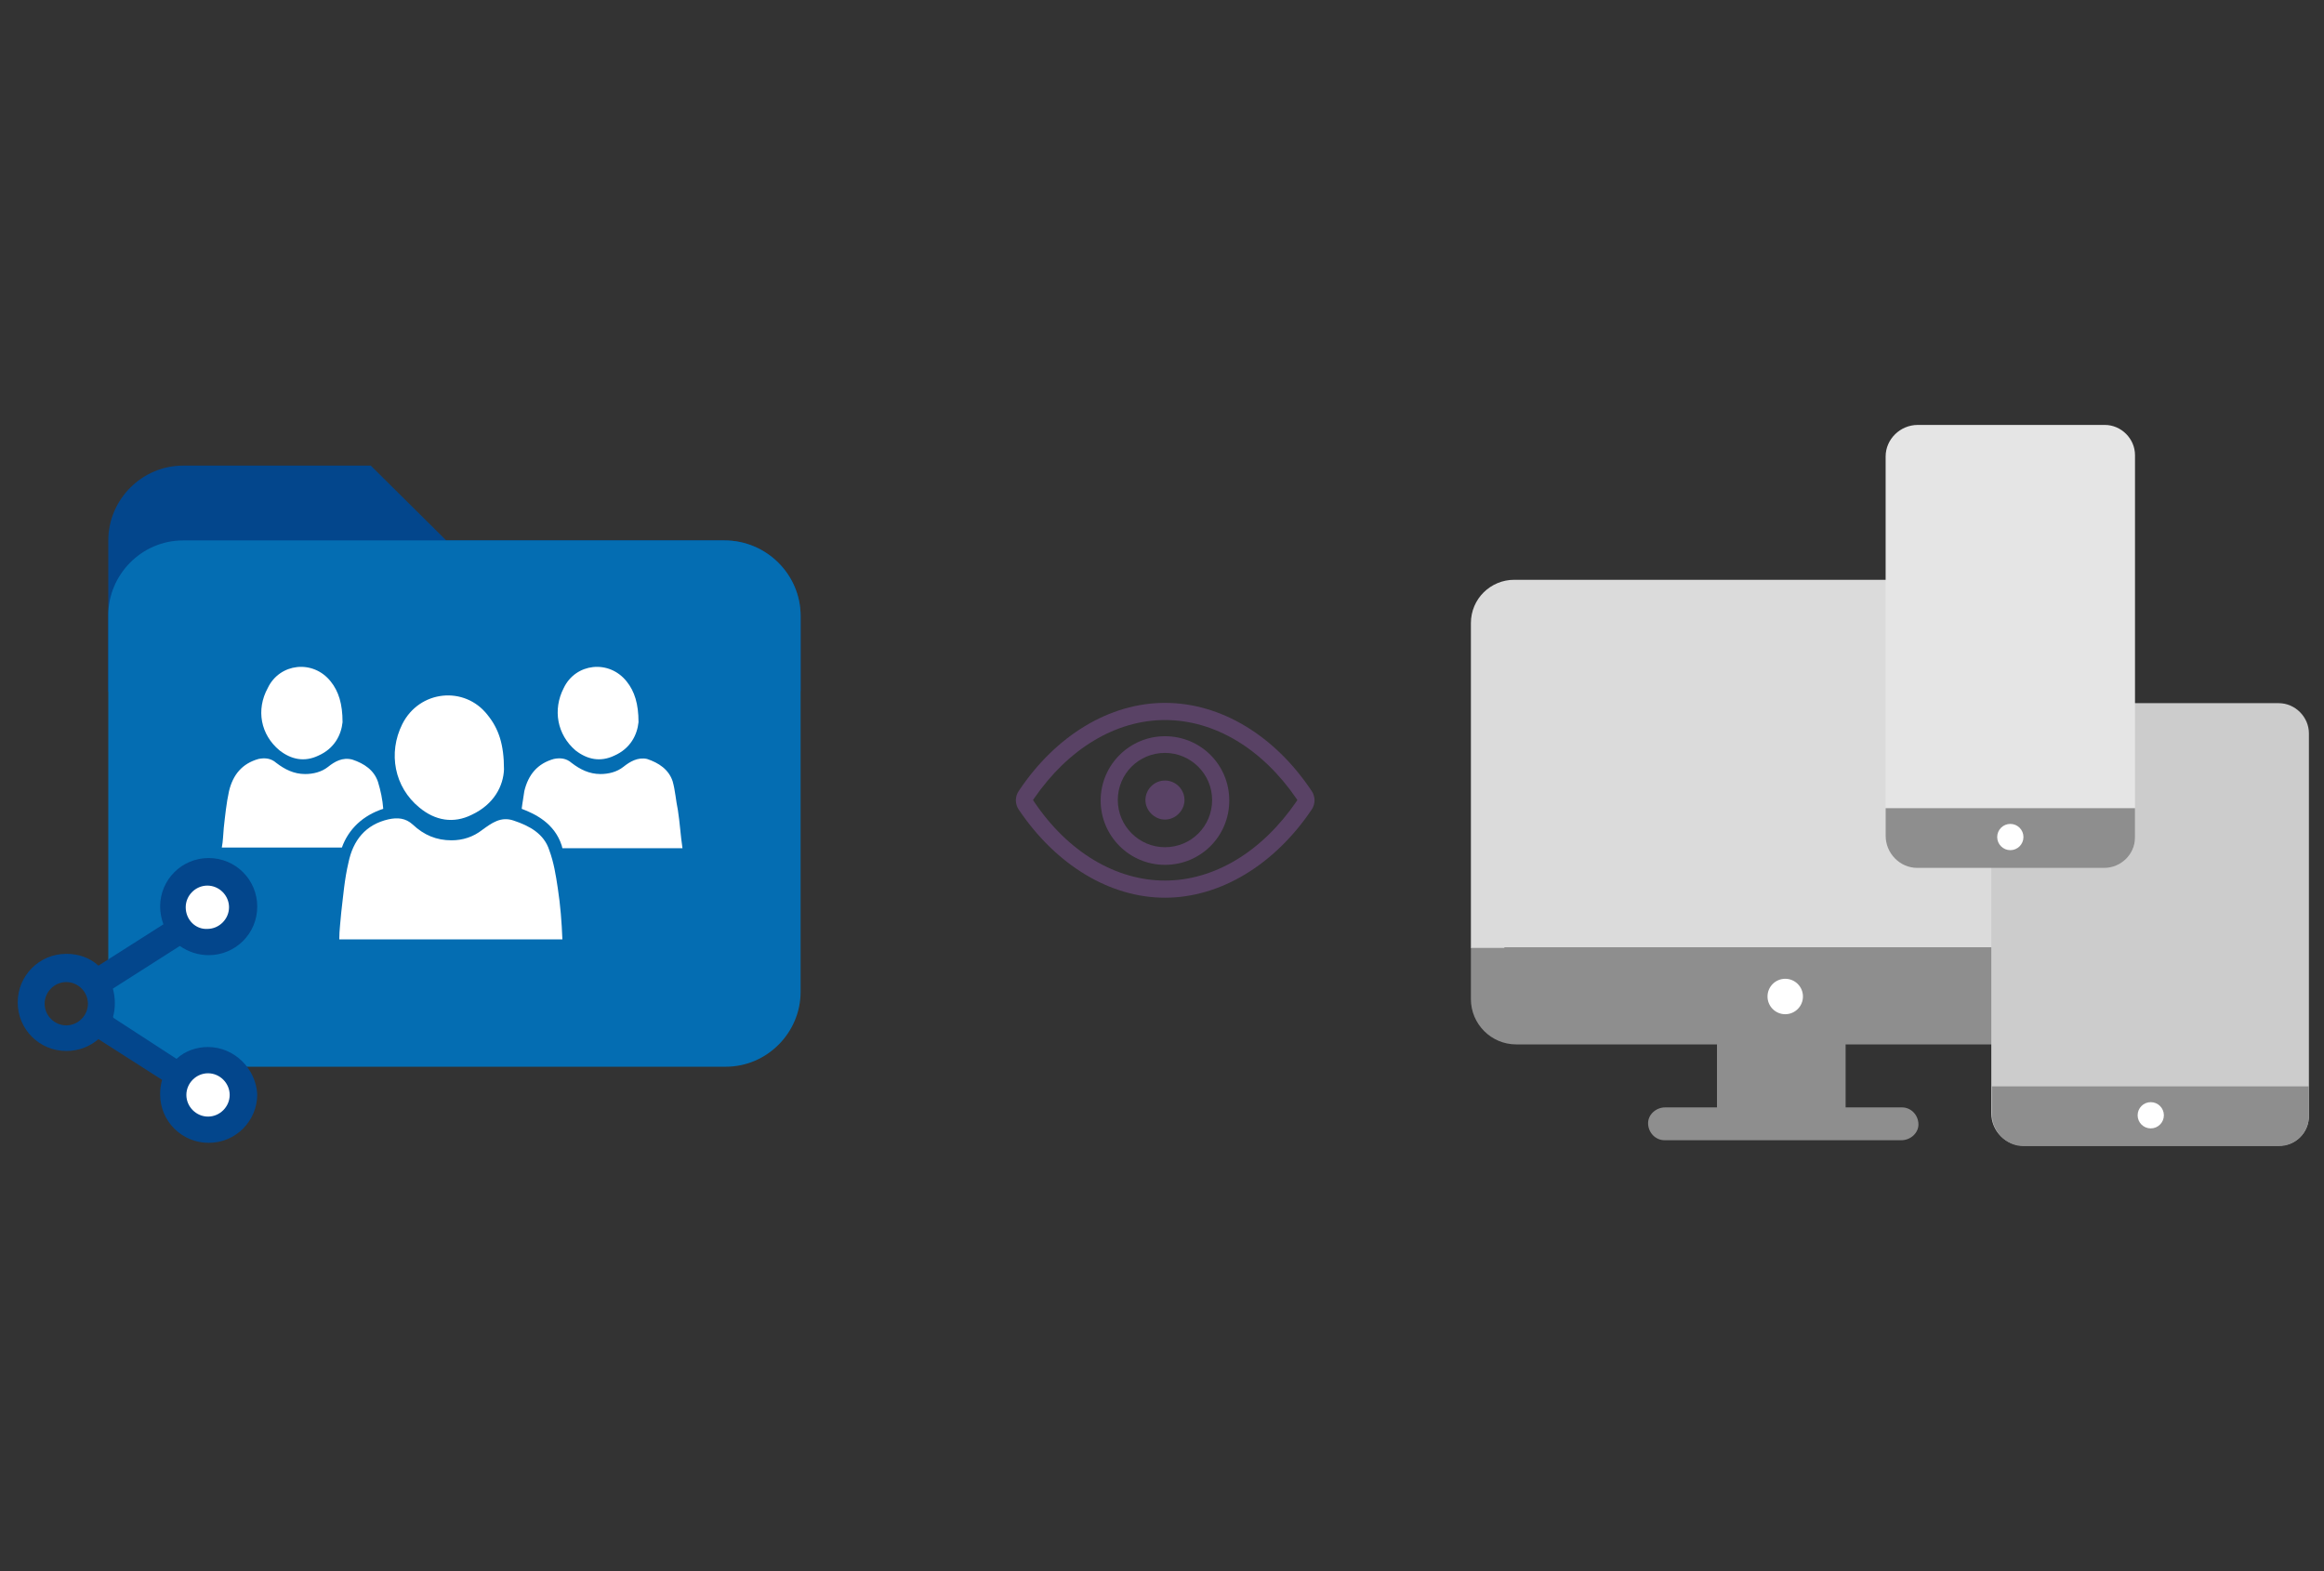
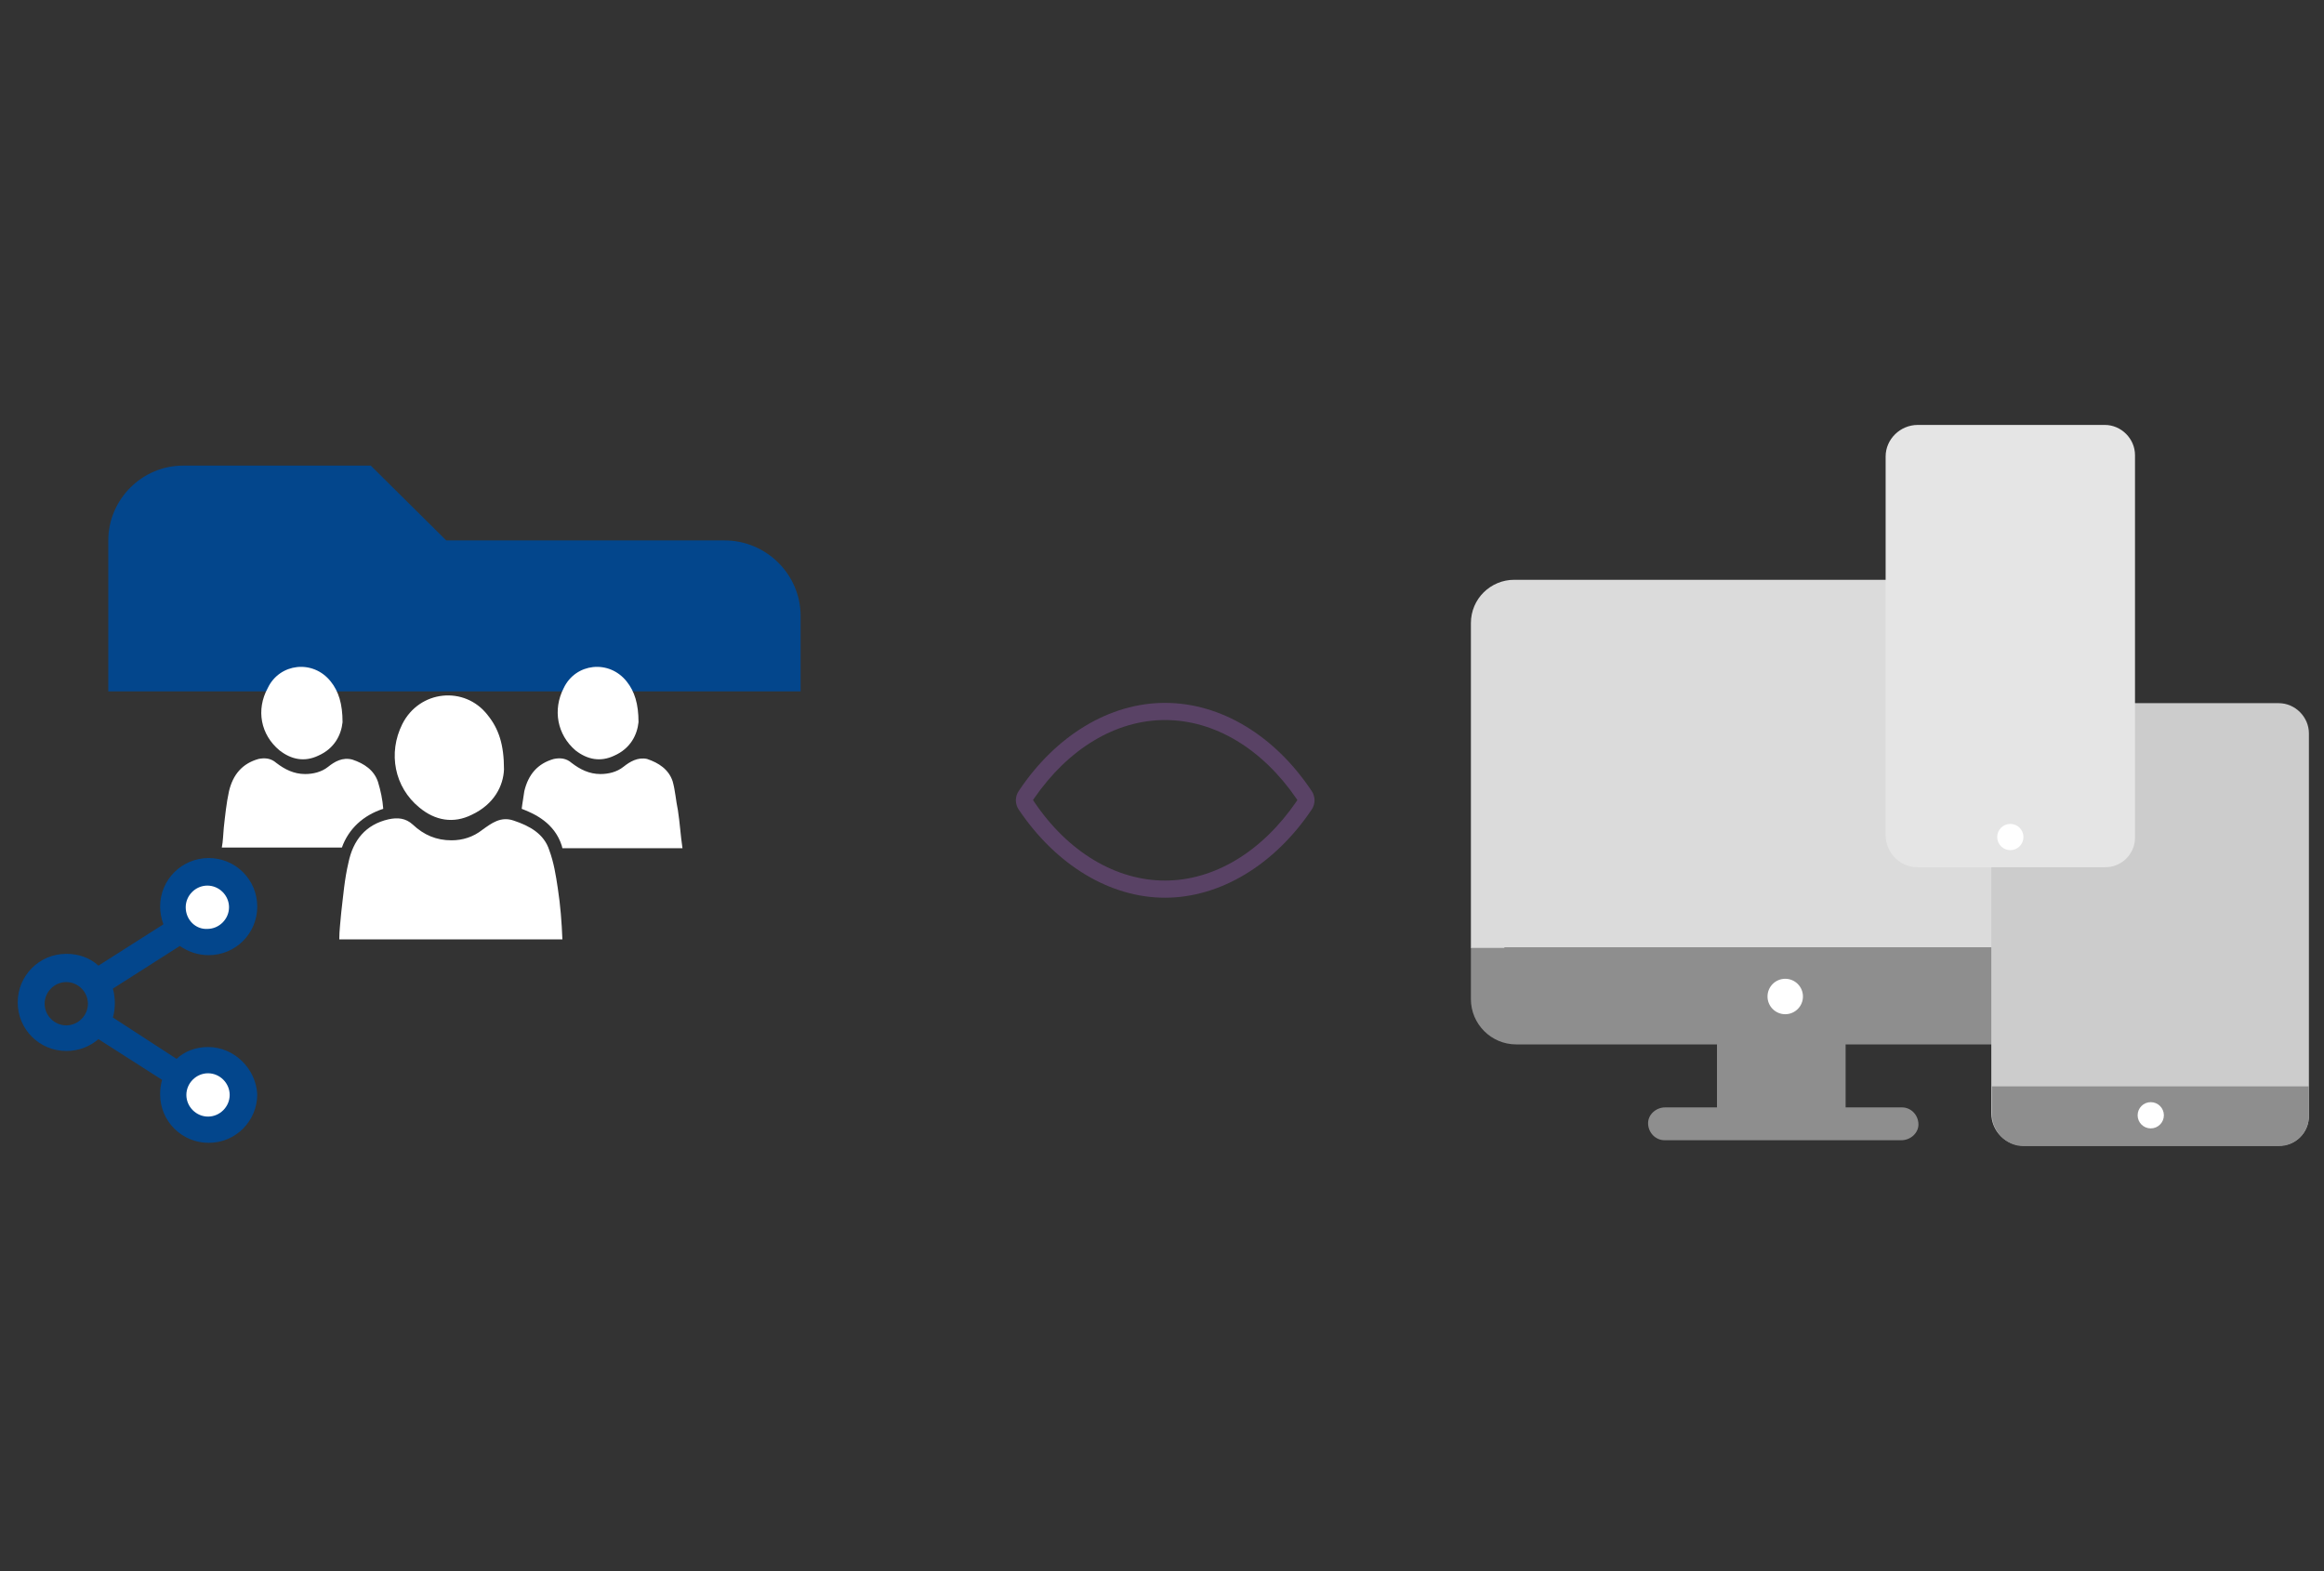
<svg xmlns="http://www.w3.org/2000/svg" x="0" y="0" width="392" height="265" xml="http://www.w3.org/XML/1998/namespace" version="1.1">
  <rect width="100%" height="100%" fill="#333333" stroke="none" />
  <svg x="146" y="82" width="101" height="101" viewBox="0, 0, 68, 125.7" xml:space="preserve" id="Layer_1" enable-background="new 0 0 68 125.7" version="1.1">
    <path d="M3.3 64 C2.5 65.2 2.5 66.7 3.3 67.9 C11.1 79.5 22.4 86.4 34 86.4 C45.6 86.4 57 79.5 64.8 67.9 C65.6 66.7 65.6 65.2 64.8 64 C57 52.3 45.7 45.5 34 45.5 C22.4 45.5 11.1 52.3 3.3 64 z M61.6 65.6 L61.8 65.9 L61.6 66.2 C54.4 76.7 44.4 82.8 34 82.8 C23.7 82.8 13.6 76.8 6.5 66.2 L6.3 65.9 L6.5 65.6 C13.7 55.1 23.7 49.1 34 49.1 C44.4 49.1 54.4 55.1 61.6 65.6 z" style="fill:#594265;" />
-     <path d="M34 52.5 C26.6 52.5 20.5 58.5 20.5 66 C20.5 73.4 26.5 79.5 34 79.5 C41.5 79.5 47.5 73.5 47.5 66 C47.5 58.5 41.5 52.5 34 52.5 z M34 75.8 C28.6 75.8 24.1 71.4 24.1 65.9 C24.1 60.4 28.5 56 34 56 C39.4 56 43.9 60.4 43.9 65.9 C43.9 71.4 39.5 75.8 34 75.8 z" style="fill:#594265;" />
-     <path d="M34 61.8 C31.7 61.8 29.9 63.7 29.9 65.9 C29.9 68.1 31.8 70 34 70 C36.2 70 38.1 68.1 38.1 65.9 C38.1 63.7 36.3 61.8 34 61.8 z" style="fill:#594265;" />
  </svg>
  <svg x="246" y="57" width="146" height="151" viewBox="0, 0, 131.9, 125.7" xml:space="preserve" id="Layer_1#1" enable-background="new 0 0 131.9 125.7" version="1.1">
    <g>
      <g>
        <path d="M94.1 87.5 L92.6 87.5 L6.9 87.5 L5 87.5 L1.9 87.5 L1.9 95.4 C1.9 99.2 5 102.3 8.8 102.3 L39.4 102.3 L39.4 111.9 L31.5 111.9 C30.1 111.9 28.9 113 28.9 114.3 C28.9 115.7 30 116.9 31.4 116.9 L67.5 116.9 C68.9 116.9 70.1 115.8 70.1 114.5 C70.1 113.1 69 111.9 67.6 111.9 L59 111.9 L59 102.3 L90.6 102.3 C94.4 102.3 97.5 99.2 97.5 95.4 L97.5 87.5 L94.1 87.5 z" style="fill:#8E8E8E;" />
        <ellipse cx="49.8" cy="95" rx="2.7" ry="2.7" style="fill:white;" />
        <path d="M7 87.5 L92.7 87.5 L97.7 87.5 L97.7 38.1 C97.7 34.5 94.8 31.5 91.1 31.5 L8.5 31.5 C4.9 31.5 1.9 34.4 1.9 38.1 L1.9 87.6 L7 87.6 z" style="fill:#DBDBDB;" />
      </g>
      <g>
        <path d="M129.6 113.2 L129.6 54.9 C129.6 52.4 127.5 50.3 125 50.3 L125 50.3 L86.1 50.3 C83.4 50.3 81.2 52.5 81.2 55.1 L81.2 55.1 L81.2 112.8 C81.2 115.5 83.4 117.7 86 117.7 L86 117.7 L90.8 117.7 L90.8 117.7 L125 117.7 C127.6 117.8 129.6 115.7 129.6 113.2 L129.6 113.2 z" style="fill:#CCCCCC;" />
        <path d="M129.6 113.2 L129.6 108.7 L81.3 108.7 L81.3 112.9 C81.3 115.6 83.5 117.8 86.1 117.8 L86.1 117.8 L90.9 117.8 L90.9 117.8 L125 117.8 C127.6 117.8 129.6 115.7 129.6 113.2 L129.6 113.2 z" style="fill:#8E8E8E;" />
        <circle cx="105.5" cy="113.1" r="2" style="fill:white;" />
      </g>
      <g>
        <path d="M103.1 70.8 L103.1 12.5 C103.1 10 101 7.9 98.5 7.9 L98.5 7.9 L70 7.9 C67.3 7.9 65.1 10.1 65.1 12.7 L65.1 12.7 L65.1 70.4 C65.1 73.1 67.3 75.3 69.9 75.3 L69.9 75.3 L74.7 75.3 L74.7 75.3 L98.4 75.3 C101 75.4 103.1 73.3 103.1 70.8 L103.1 70.8 z" style="fill:#E5E5E5;" />
-         <path d="M103.1 70.8 L103.1 66.3 L65.1 66.3 L65.1 70.5 C65.1 73.2 67.3 75.4 69.9 75.4 L69.9 75.4 L74.7 75.4 L74.7 75.4 L98.4 75.4 C101 75.4 103.1 73.3 103.1 70.8 L103.1 70.8 z" style="fill:#8E8E8E;" />
        <circle cx="84.1" cy="70.7" r="2" style="fill:white;" />
      </g>
    </g>
  </svg>
  <svg x="0" y="57" width="146" height="151" viewBox="0, 0, 131.9, 125.7" xml:space="preserve" id="Layer_1#2" enable-background="new 0 0 131.9 125.7" version="1.1">
    <g>
      <g id="surface1_2_">
        <path d="M110.4 25.5 L68 25.5 L56.5 14.1 L27.9 14.1 C21.6 14.1 16.5 19.3 16.5 25.5 L16.5 48.5 L122 48.5 L122 37 C122 30.7 116.8 25.5 110.4 25.5 z" style="fill:#03468C;" />
-         <path d="M110.4 25.5 L27.9 25.5 C21.6 25.5 16.5 30.7 16.5 36.9 L16.5 94.3 C16.5 100.6 21.7 105.7 27.9 105.7 L110.6 105.7 C116.9 105.7 122 100.5 122 94.3 L122 37 C122 30.7 116.8 25.5 110.4 25.5 z" style="fill:#046DB2;" />
      </g>
      <g>
        <path d="M87.7 57.5 C89.5 58.9 91.5 59.3 93.6 58.3 C96.1 57.2 97.1 55.1 97.3 53.2 C97.3 50.4 96.7 48.5 95.5 47 C92.8 43.6 87.7 44.2 85.9 48 C84.2 51.3 84.9 55.1 87.7 57.5 z" style="fill:white;" />
        <path d="M42.6 57.5 C44.4 58.9 46.4 59.3 48.5 58.3 C51 57.2 52 55.1 52.2 53.2 C52.2 50.4 51.6 48.5 50.4 47 C47.7 43.6 42.6 44.2 40.8 48 C39 51.3 39.7 55.1 42.6 57.5 z" style="fill:white;" />
        <path d="M85.6 72 C85.6 72.1 85.7 72.3 85.7 72.4 C91.8 72.4 97.8 72.4 104 72.4 C103.7 70.4 103.6 68.5 103.3 66.6 C103 65.2 102.9 63.6 102.5 62.2 C101.9 60.4 100.4 59.4 98.6 58.8 C97.2 58.5 96 59.2 95 60 C94 60.8 92.7 61.1 91.5 61.1 C89.8 61.1 88.4 60.4 87.1 59.4 C86.3 58.7 85.4 58.6 84.4 58.8 C81.9 59.5 80.5 61.2 79.9 63.7 C79.8 64.5 79.6 65.5 79.5 66.4 C81.6 67.2 84.5 68.6 85.6 72 z" style="fill:white;" />
        <g>
          <path d="M85 78.5 C84.7 76.5 84.4 74.6 83.7 72.7 C82.9 70.2 80.7 69 78.3 68.2 C76.3 67.5 74.9 68.6 73.5 69.6 C72.1 70.7 70.5 71.2 68.8 71.2 C66.5 71.2 64.6 70.4 62.9 68.8 C61.8 67.8 60.6 67.7 59.2 68 C55.7 68.8 53.8 71.2 53.1 74.6 C52.5 77.1 52.3 79.7 52 82.2 C51.9 83.5 51.7 84.9 51.7 86.3 C63.1 86.3 74.3 86.3 85.7 86.3 C85.6 83.7 85.4 81.1 85 78.5 z" style="fill:white;" />
          <path d="M63.9 66.2 C66.3 68.2 69.1 68.7 71.9 67.3 C75.3 65.7 76.7 62.9 76.8 60.4 C76.8 56.6 76 54.2 74.3 52.1 C70.8 47.6 63.9 48.3 61.3 53.5 C59.1 57.9 60.1 63.1 63.9 66.2 z" style="fill:white;" />
        </g>
        <path d="M58.4 66.4 C58.3 65 58 63.6 57.6 62.3 C57 60.5 55.5 59.5 53.7 58.9 C52.2 58.5 51 59.2 50 60 C49 60.8 47.7 61.1 46.5 61.1 C44.8 61.1 43.4 60.4 42.1 59.4 C41.3 58.7 40.4 58.6 39.4 58.8 C36.9 59.5 35.5 61.2 34.9 63.7 C34.5 65.5 34.3 67.5 34.1 69.3 C34 70.3 34 71.3 33.8 72.3 C40 72.3 46.1 72.3 52.1 72.3 C53.1 69.5 55.3 67.4 58.4 66.4 z" style="fill:white;" />
      </g>
      <g>
        <circle cx="31.5" cy="81.4" r="4.9" style="fill:white;" />
        <circle cx="31.5" cy="109.8" r="4.9" style="fill:white;" />
        <path d="M31.7 102.7 C29.9 102.7 28.2 103.3 26.9 104.5 L17.2 98.2 C17.4 97.5 17.5 96.8 17.5 96 C17.5 95.3 17.4 94.5 17.2 93.8 L27.4 87.3 C28.7 88.2 30.2 88.7 31.8 88.7 C35.9 88.7 39.2 85.4 39.2 81.3 C39.2 77.2 35.9 73.9 31.8 73.9 C27.7 73.9 24.4 77.2 24.4 81.3 C24.4 82.2 24.6 83.2 24.9 84 L15 90.3 C13.7 89.1 12 88.5 10.1 88.5 C6 88.5 2.7 91.8 2.7 95.9 C2.7 100 6 103.3 10.1 103.3 C11.9 103.3 13.6 102.7 15 101.5 L24.7 107.7 C24.5 108.4 24.4 109.1 24.4 109.9 C24.4 114 27.7 117.3 31.8 117.3 C35.9 117.3 39.2 114 39.2 109.9 C39 106 35.7 102.7 31.7 102.7 z M35 110 C35 111.8 33.5 113.3 31.7 113.3 C29.9 113.3 28.4 111.8 28.4 110 C28.4 108.2 29.9 106.7 31.7 106.7 C33.5 106.7 35 108.2 35 110 z M28.3 81.4 C28.3 79.6 29.8 78.1 31.6 78.1 C33.4 78.1 34.9 79.6 34.9 81.4 C34.9 83.2 33.4 84.7 31.6 84.7 C29.8 84.8 28.3 83.3 28.3 81.4 z M13.4 96.1 C13.4 97.9 11.9 99.4 10.1 99.4 C8.3 99.4 6.8 97.9 6.8 96.1 C6.8 94.3 8.3 92.8 10.1 92.8 C11.9 92.8 13.4 94.3 13.4 96.1 z" style="fill:#03468C;" />
      </g>
    </g>
  </svg>
</svg>